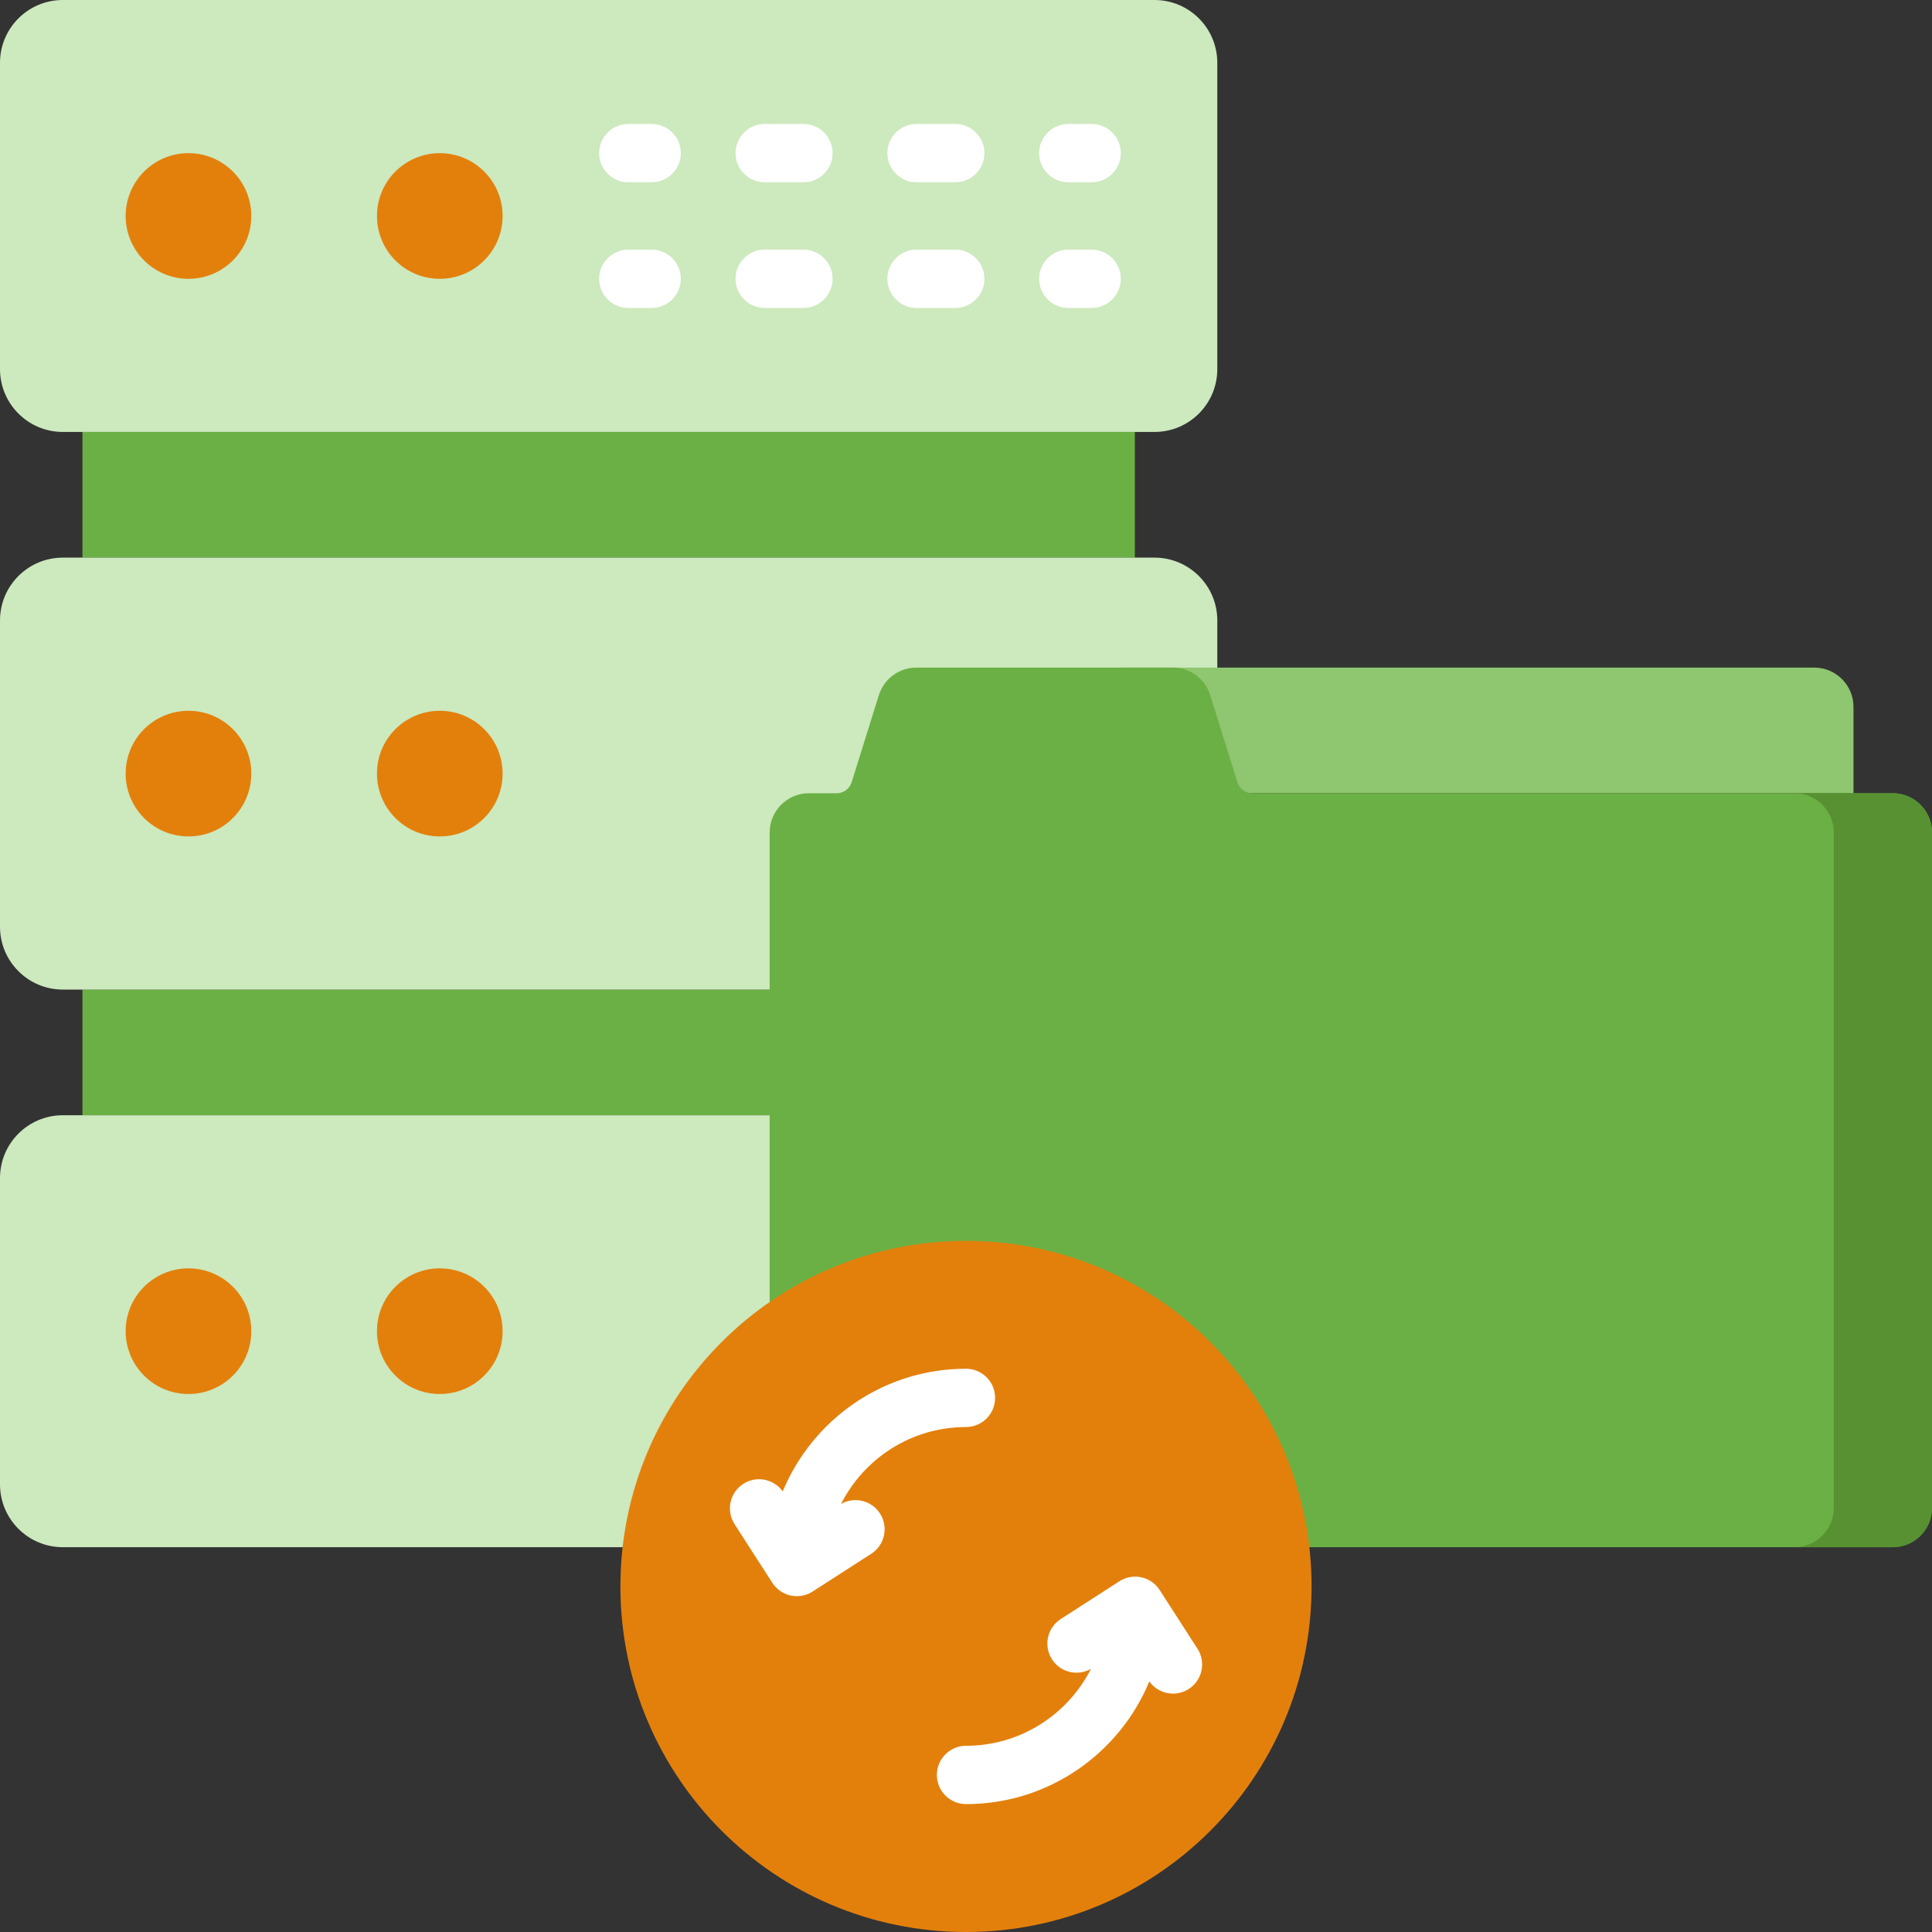
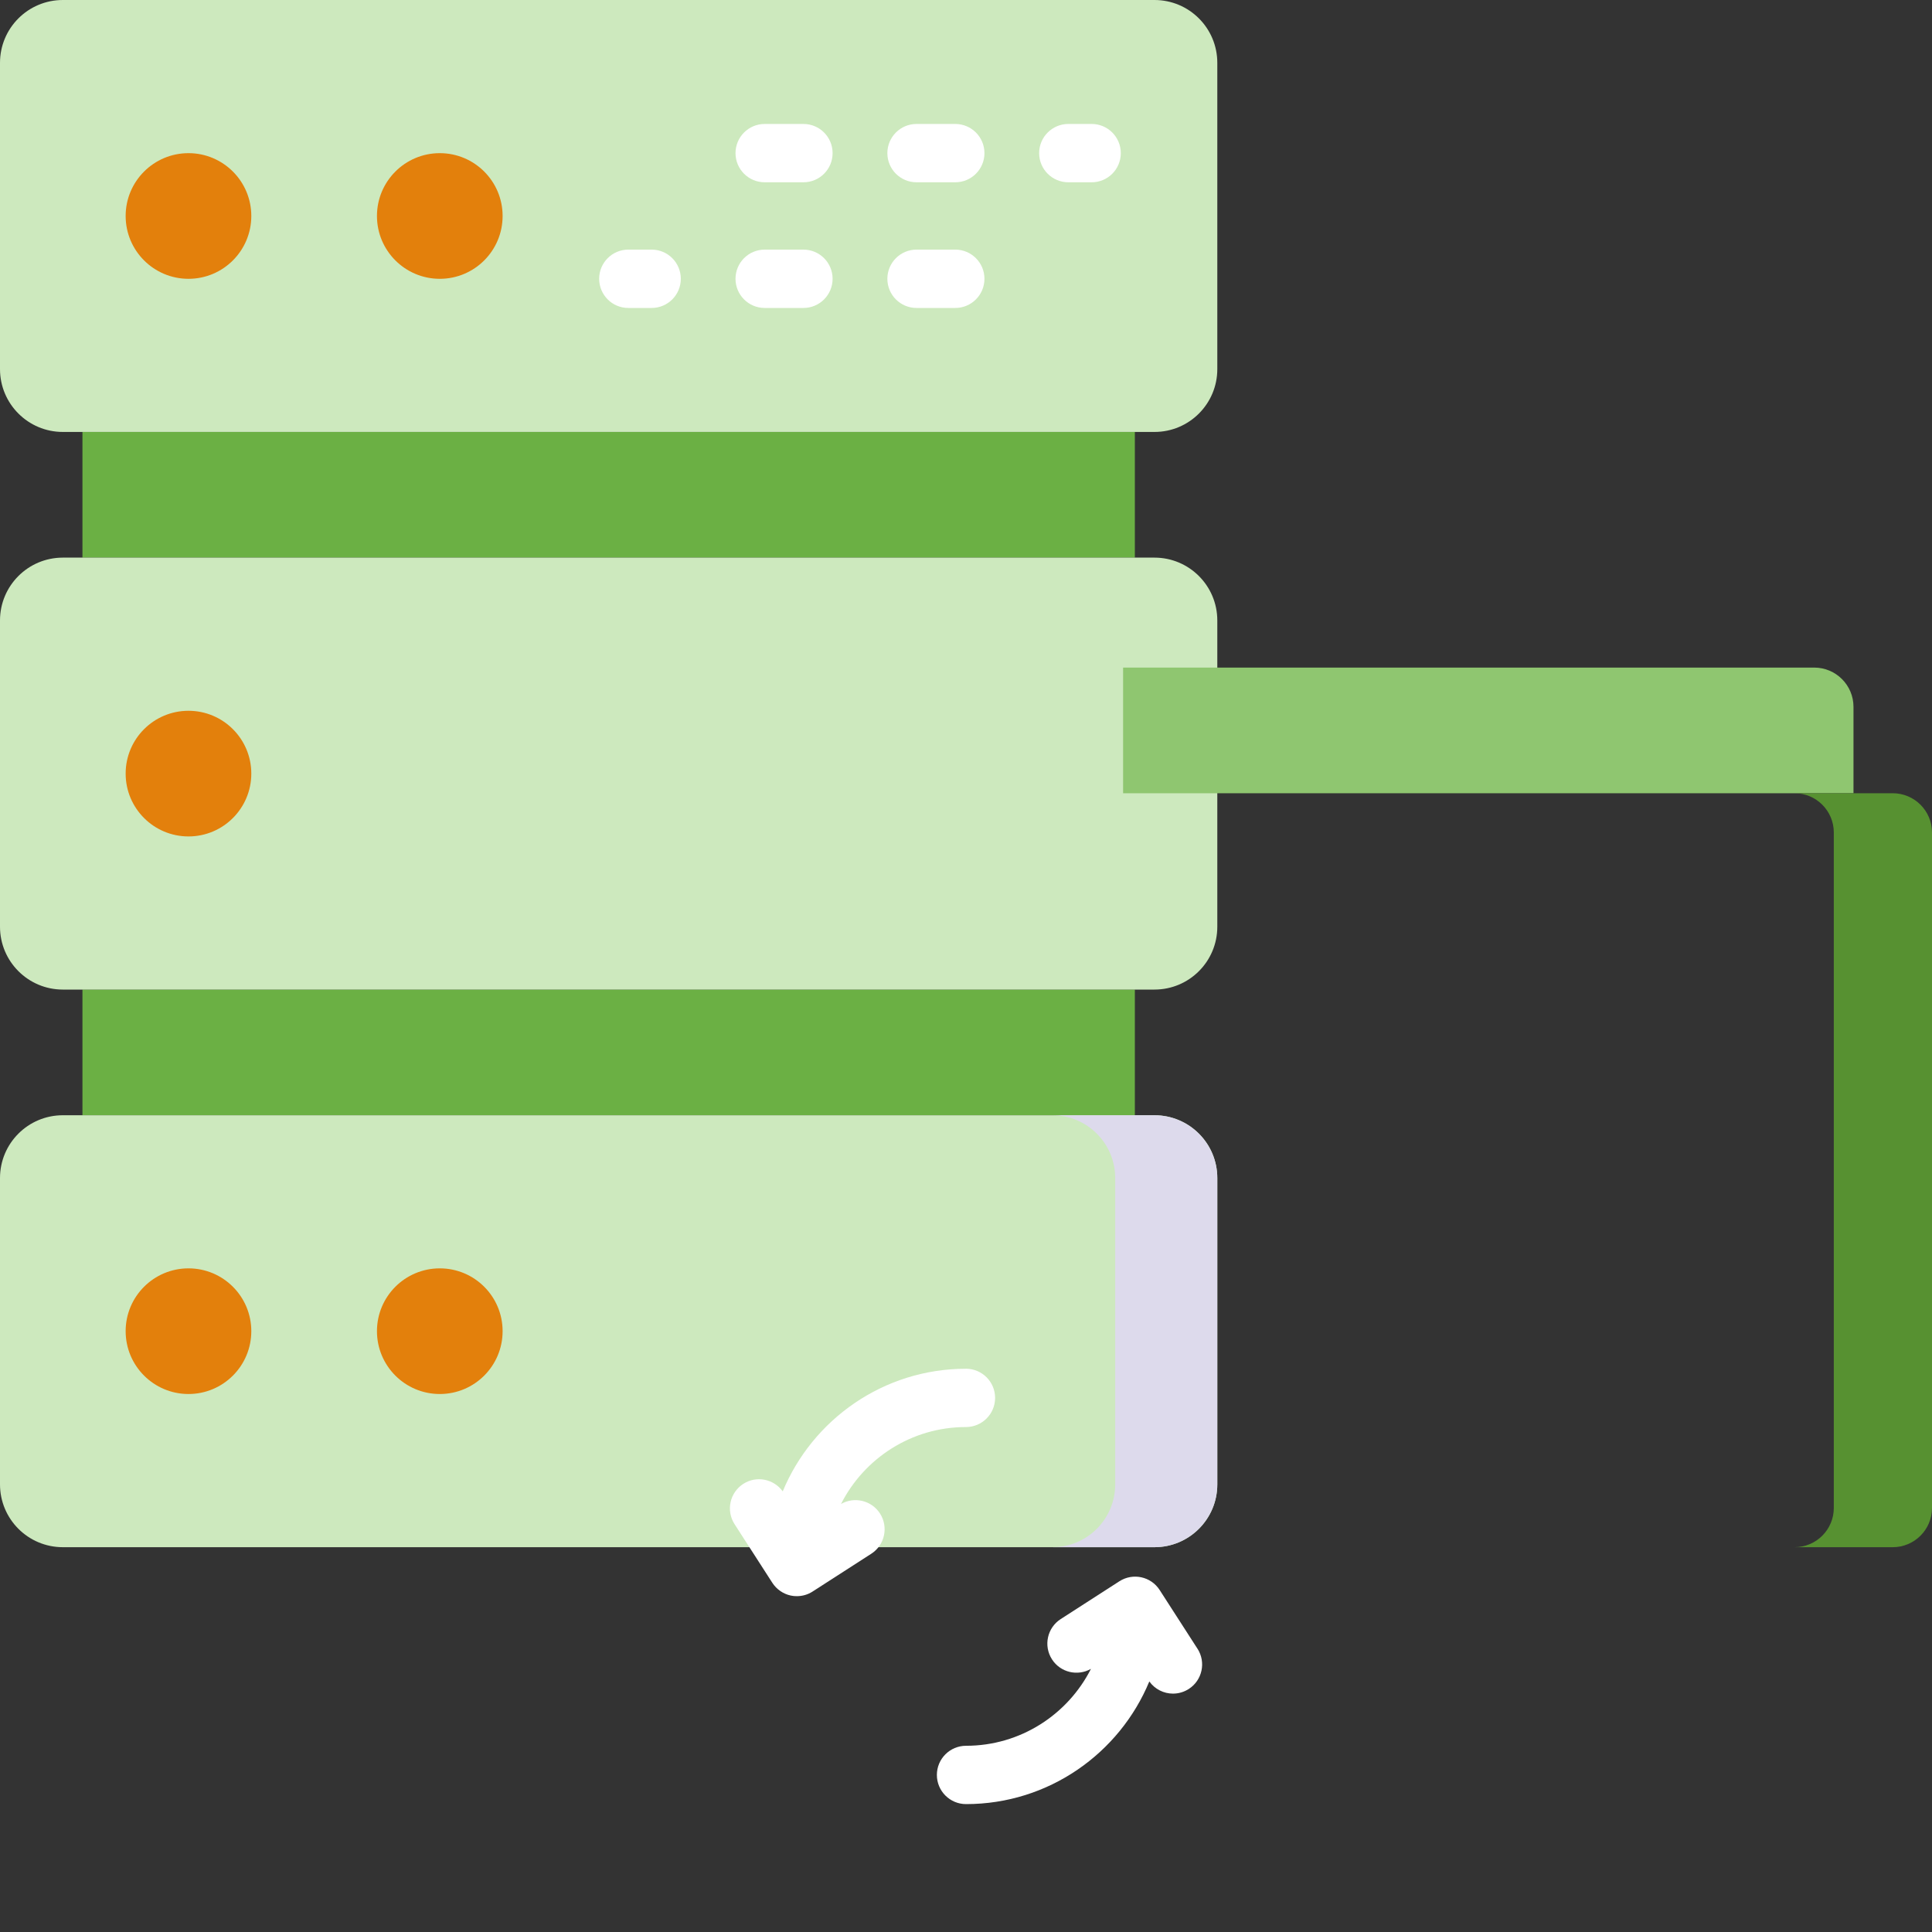
<svg xmlns="http://www.w3.org/2000/svg" width="80" height="80" viewBox="0 0 80 80" fill="none">
  <rect x="0" y="0" width="80" height="80" fill="#333333" stroke="none" />
  <g clip-path="url(#clip0_2559_109589)">
    <path d="M3.414 40.975H46.992V46.178H3.414V40.975Z" fill="#6BB044" />
    <path d="M47.805 64.066H2.602C1.164 64.066 0 62.902 0 61.464V48.781C0 47.344 1.164 46.18 2.602 46.18H47.805C49.242 46.18 50.406 47.344 50.406 48.781V61.464C50.406 62.902 49.242 64.066 47.805 64.066Z" fill="#CDE9BE" />
    <path d="M47.804 46.18H43.576C45.014 46.18 46.178 47.344 46.178 48.781V61.464C46.178 62.902 45.014 64.066 43.576 64.066H47.804C49.242 64.066 50.406 62.902 50.406 61.464V48.781C50.406 47.344 49.242 46.18 47.804 46.18Z" fill="#DDDAEC" />
    <path d="M3.414 17.887H46.992V23.09H3.414V17.887Z" fill="#6BB044" />
    <path d="M47.805 17.886H2.602C1.164 17.886 0 16.72 0 15.284V2.602C0 1.164 1.164 0 2.602 0H47.805C49.242 0 50.406 1.164 50.406 2.602V15.284C50.406 16.722 49.242 17.886 47.805 17.886Z" fill="#CDE9BE" />
    <path d="M7.805 11.545C9.241 11.545 10.406 10.38 10.406 8.943C10.406 7.507 9.241 6.342 7.805 6.342C6.368 6.342 5.203 7.507 5.203 8.943C5.203 10.38 6.368 11.545 7.805 11.545Z" fill="#E3800C" />
    <path d="M18.211 11.545C19.648 11.545 20.812 10.38 20.812 8.943C20.812 7.507 19.648 6.342 18.211 6.342C16.774 6.342 15.609 7.507 15.609 8.943C15.609 10.38 16.774 11.545 18.211 11.545Z" fill="#E3800C" />
    <path d="M47.805 40.976H2.602C1.164 40.976 0 39.81 0 38.374V25.691C0 24.254 1.164 23.09 2.602 23.09H47.805C49.242 23.09 50.406 24.256 50.406 25.691V38.374C50.406 39.812 49.242 40.976 47.805 40.976Z" fill="#CDE9BE" />
    <path d="M7.805 34.635C9.241 34.635 10.406 33.47 10.406 32.033C10.406 30.596 9.241 29.432 7.805 29.432C6.368 29.432 5.203 30.596 5.203 32.033C5.203 33.47 6.368 34.635 7.805 34.635Z" fill="#E3800C" />
-     <path d="M18.211 34.635C19.648 34.635 20.812 33.47 20.812 32.033C20.812 30.596 19.648 29.432 18.211 29.432C16.774 29.432 15.609 30.596 15.609 32.033C15.609 33.47 16.774 34.635 18.211 34.635Z" fill="#E3800C" />
    <path d="M7.805 57.723C9.241 57.723 10.406 56.558 10.406 55.121C10.406 53.684 9.241 52.52 7.805 52.52C6.368 52.52 5.203 53.684 5.203 55.121C5.203 56.558 6.368 57.723 7.805 57.723Z" fill="#E3800C" />
    <path d="M18.211 57.723C19.648 57.723 20.812 56.558 20.812 55.121C20.812 53.684 19.648 52.52 18.211 52.52C16.774 52.52 15.609 53.684 15.609 55.121C15.609 56.558 16.774 57.723 18.211 57.723Z" fill="#E3800C" />
    <path d="M46.505 27.643V32.846H76.749V29.269C76.749 28.371 76.02 27.643 75.122 27.643H46.505Z" fill="#8FC670" />
-     <path d="M78.373 32.846H51.855C51.573 32.846 51.323 32.663 51.24 32.394L50.112 28.783C49.9 28.104 49.272 27.643 48.561 27.643H37.944C37.233 27.643 36.605 28.105 36.392 28.783L35.264 32.394C35.179 32.663 34.931 32.846 34.65 32.846H33.497C32.598 32.846 31.87 33.574 31.87 34.472V62.439C31.87 63.338 32.598 64.066 33.497 64.066H78.373C79.272 64.066 80 63.338 80 62.439V34.472C80 33.574 79.272 32.846 78.373 32.846Z" fill="#6BB044" />
    <path d="M78.373 32.846H74.308C75.206 32.846 75.934 33.574 75.934 34.472V62.439C75.934 63.338 75.206 64.066 74.308 64.066H78.373C79.272 64.066 80 63.338 80 62.439V34.472C80 33.574 79.272 32.846 78.373 32.846Z" fill="#579131" />
-     <path d="M40 80C47.903 80 54.309 73.593 54.309 65.69C54.309 57.787 47.903 51.381 40 51.381C32.097 51.381 25.69 57.787 25.69 65.69C25.69 73.593 32.097 80 40 80Z" fill="#E3800C" />
-     <path d="M26.983 7.548H26.017C25.35 7.548 24.81 7.008 24.81 6.341C24.81 5.673 25.35 5.133 26.017 5.133H26.983C27.65 5.133 28.191 5.673 28.191 6.341C28.191 7.008 27.65 7.548 26.983 7.548Z" fill="white" />
    <path d="M39.556 7.548H37.951C37.284 7.548 36.744 7.008 36.744 6.341C36.744 5.673 37.284 5.133 37.951 5.133H39.556C40.223 5.133 40.764 5.673 40.764 6.341C40.764 7.008 40.223 7.548 39.556 7.548ZM33.269 7.548H31.664C30.997 7.548 30.456 7.008 30.456 6.341C30.456 5.673 30.997 5.133 31.664 5.133H33.269C33.936 5.133 34.476 5.673 34.476 6.341C34.476 7.008 33.936 7.548 33.269 7.548Z" fill="white" />
    <path d="M45.203 7.548H44.237C43.57 7.548 43.029 7.008 43.029 6.341C43.029 5.673 43.57 5.133 44.237 5.133H45.203C45.87 5.133 46.41 5.673 46.41 6.341C46.41 7.008 45.87 7.548 45.203 7.548Z" fill="white" />
-     <path d="M45.203 12.752H44.237C43.57 12.752 43.029 12.211 43.029 11.544C43.029 10.877 43.57 10.336 44.237 10.336H45.203C45.87 10.336 46.41 10.877 46.41 11.544C46.41 12.211 45.87 12.752 45.203 12.752Z" fill="white" />
    <path d="M39.556 12.752H37.951C37.284 12.752 36.744 12.211 36.744 11.544C36.744 10.877 37.284 10.336 37.951 10.336H39.556C40.223 10.336 40.764 10.877 40.764 11.544C40.764 12.211 40.223 12.752 39.556 12.752ZM33.269 12.752H31.664C30.997 12.752 30.456 12.211 30.456 11.544C30.456 10.877 30.997 10.336 31.664 10.336H33.269C33.936 10.336 34.476 10.877 34.476 11.544C34.476 12.211 33.936 12.752 33.269 12.752Z" fill="white" />
    <path d="M26.983 12.752H26.017C25.35 12.752 24.81 12.211 24.81 11.544C24.81 10.877 25.35 10.336 26.017 10.336H26.983C27.65 10.336 28.191 10.877 28.191 11.544C28.191 12.211 27.65 12.752 26.983 12.752Z" fill="white" />
    <path d="M49.583 68.267L48.019 65.839C47.658 65.278 46.911 65.117 46.35 65.478L43.922 67.042C43.361 67.403 43.2 68.15 43.561 68.711C43.91 69.253 44.619 69.42 45.174 69.104C44.217 70.992 42.258 72.289 40.002 72.289C39.335 72.289 38.794 72.829 38.794 73.496C38.794 74.164 39.335 74.704 40.002 74.704C43.42 74.704 46.358 72.603 47.591 69.625C47.825 69.951 48.194 70.129 48.571 70.129C48.794 70.129 49.02 70.067 49.224 69.937C49.785 69.576 49.946 68.829 49.585 68.268L49.583 68.267Z" fill="white" />
    <path d="M40 56.677C36.581 56.677 33.645 58.779 32.411 61.755C32.039 61.237 31.32 61.094 30.778 61.444C30.217 61.806 30.056 62.552 30.417 63.113L31.981 65.541C32.155 65.81 32.428 65.999 32.741 66.068C32.825 66.087 32.911 66.094 32.995 66.094C33.225 66.094 33.453 66.029 33.648 65.902L36.077 64.338C36.638 63.977 36.798 63.23 36.438 62.669C36.087 62.127 35.378 61.96 34.825 62.276C35.781 60.388 37.741 59.091 39.997 59.091C40.664 59.091 41.205 58.551 41.205 57.884C41.205 57.216 40.664 56.676 39.997 56.676L40 56.677Z" fill="white" />
  </g>
  <defs>
    <clipPath id="clip0_2559_109589">
      <rect width="80" height="80" fill="white" />
    </clipPath>
  </defs>
</svg>